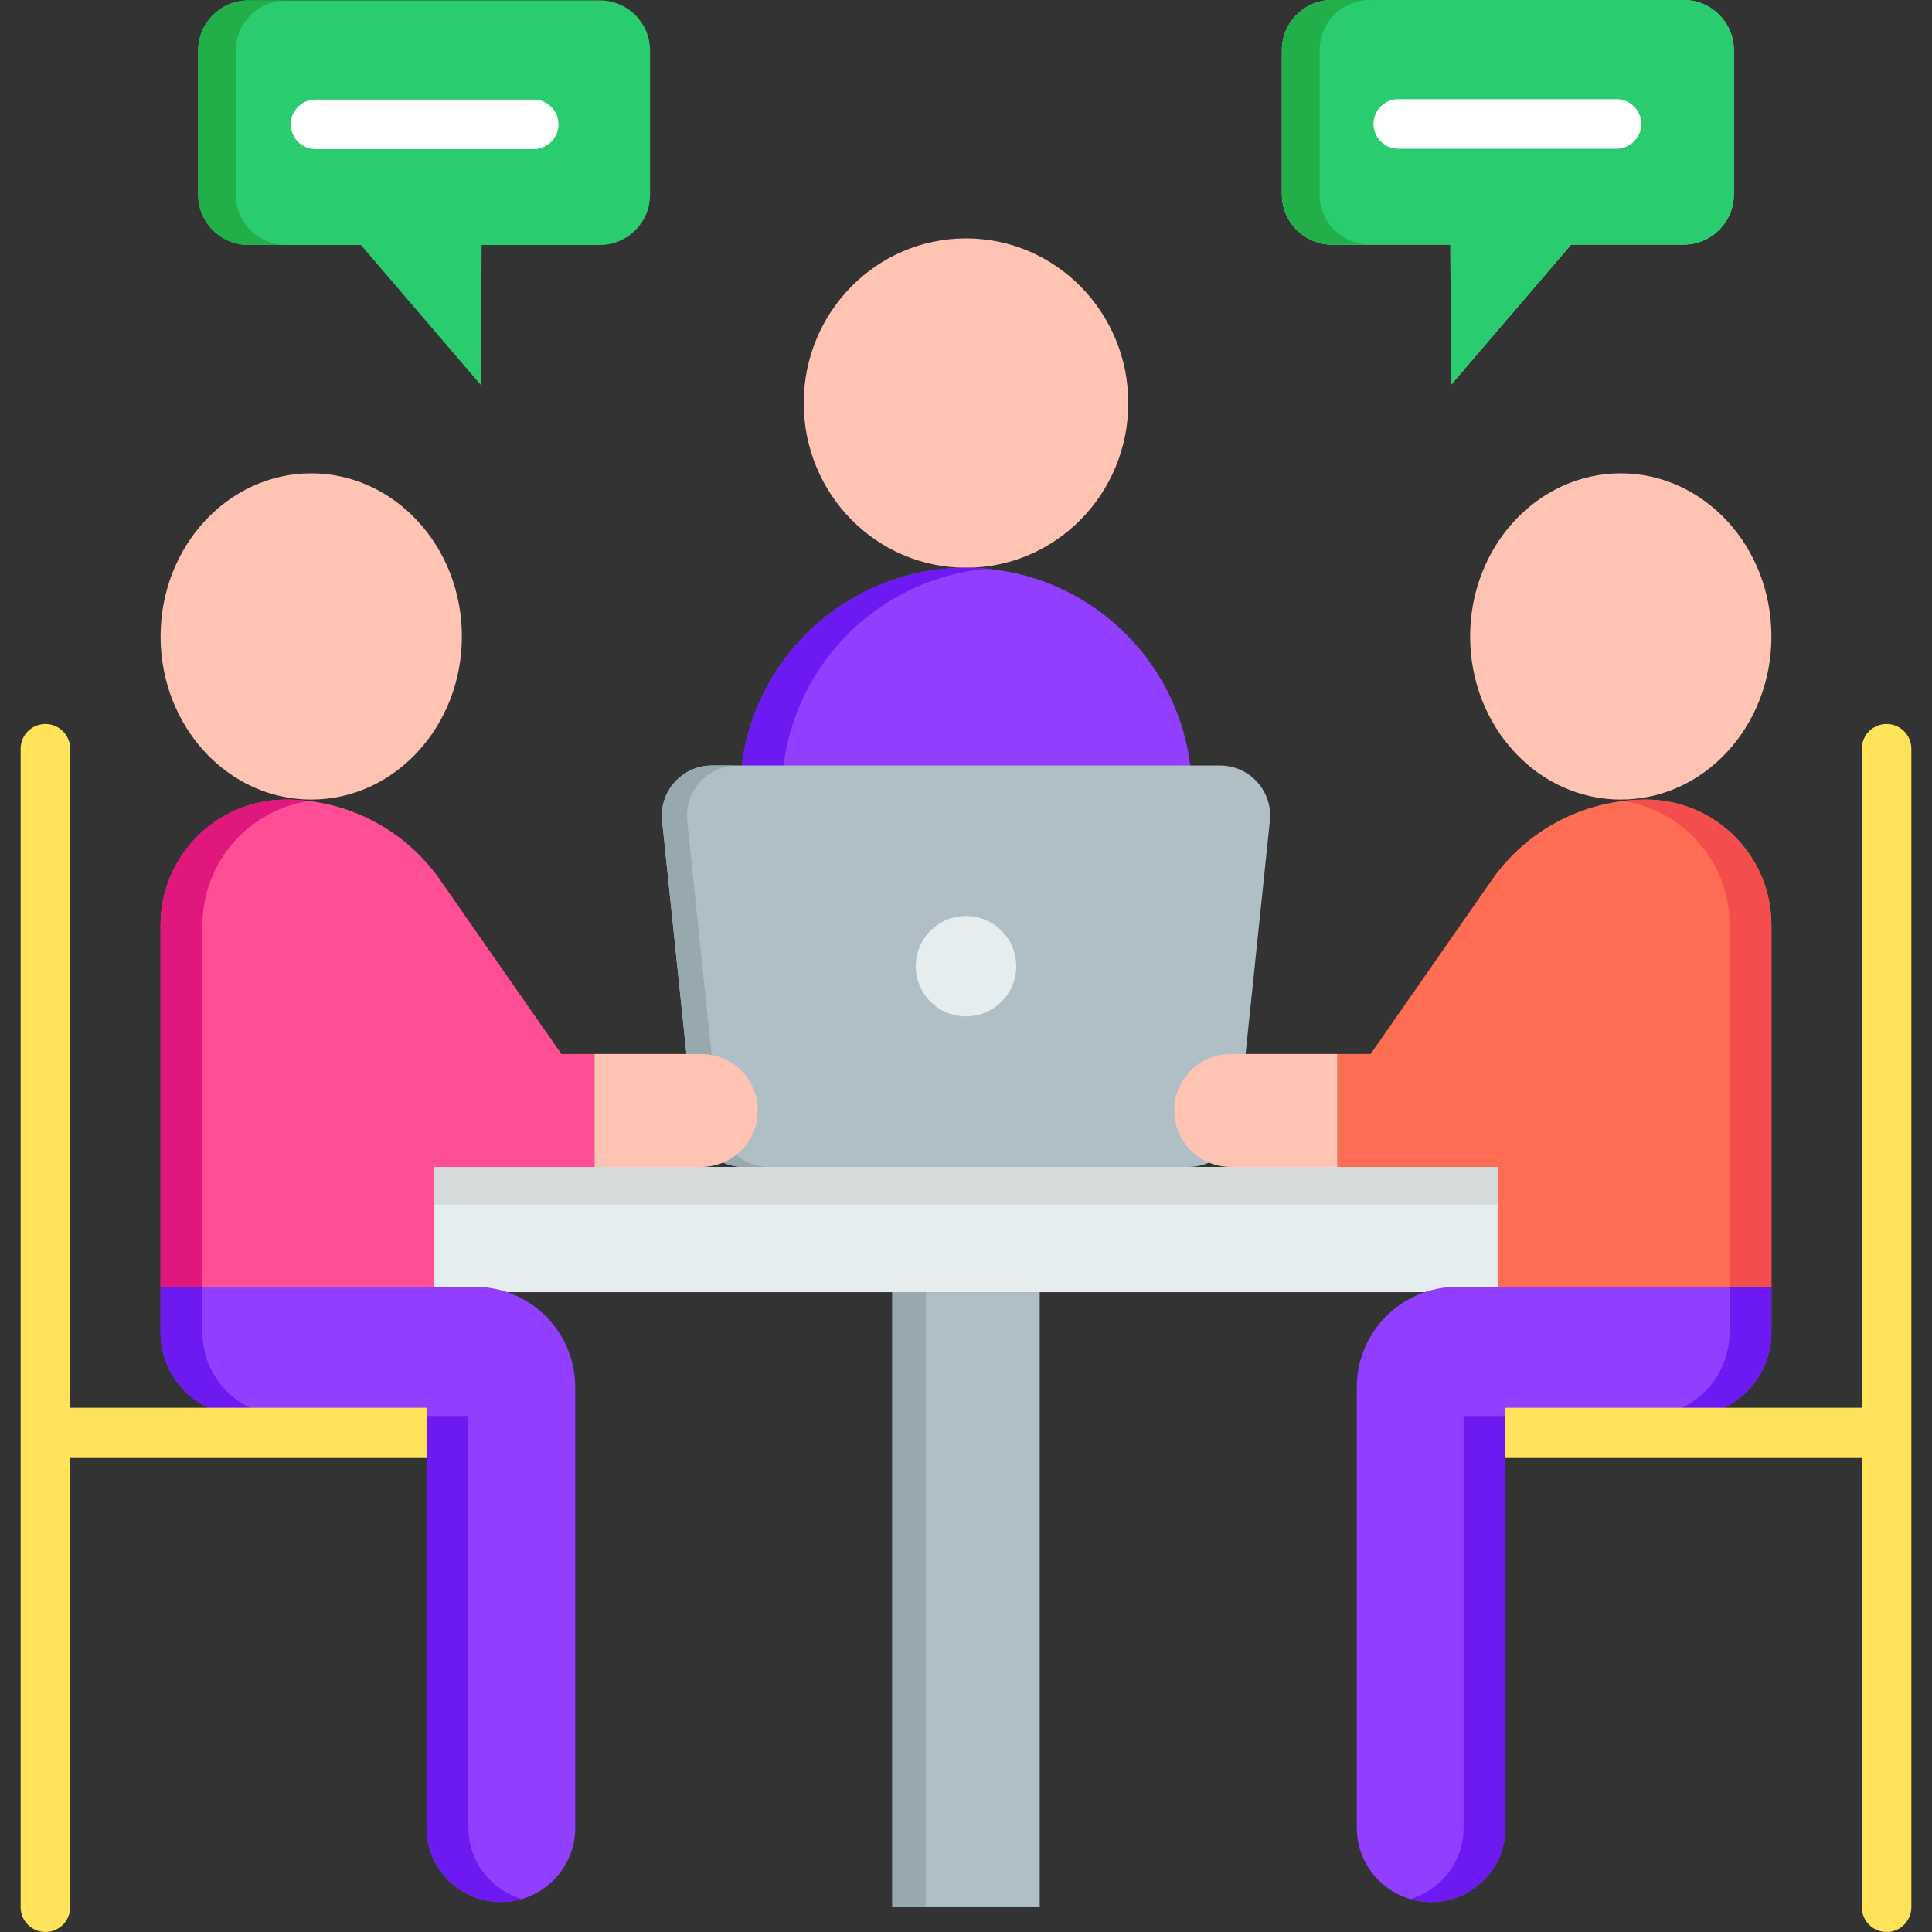
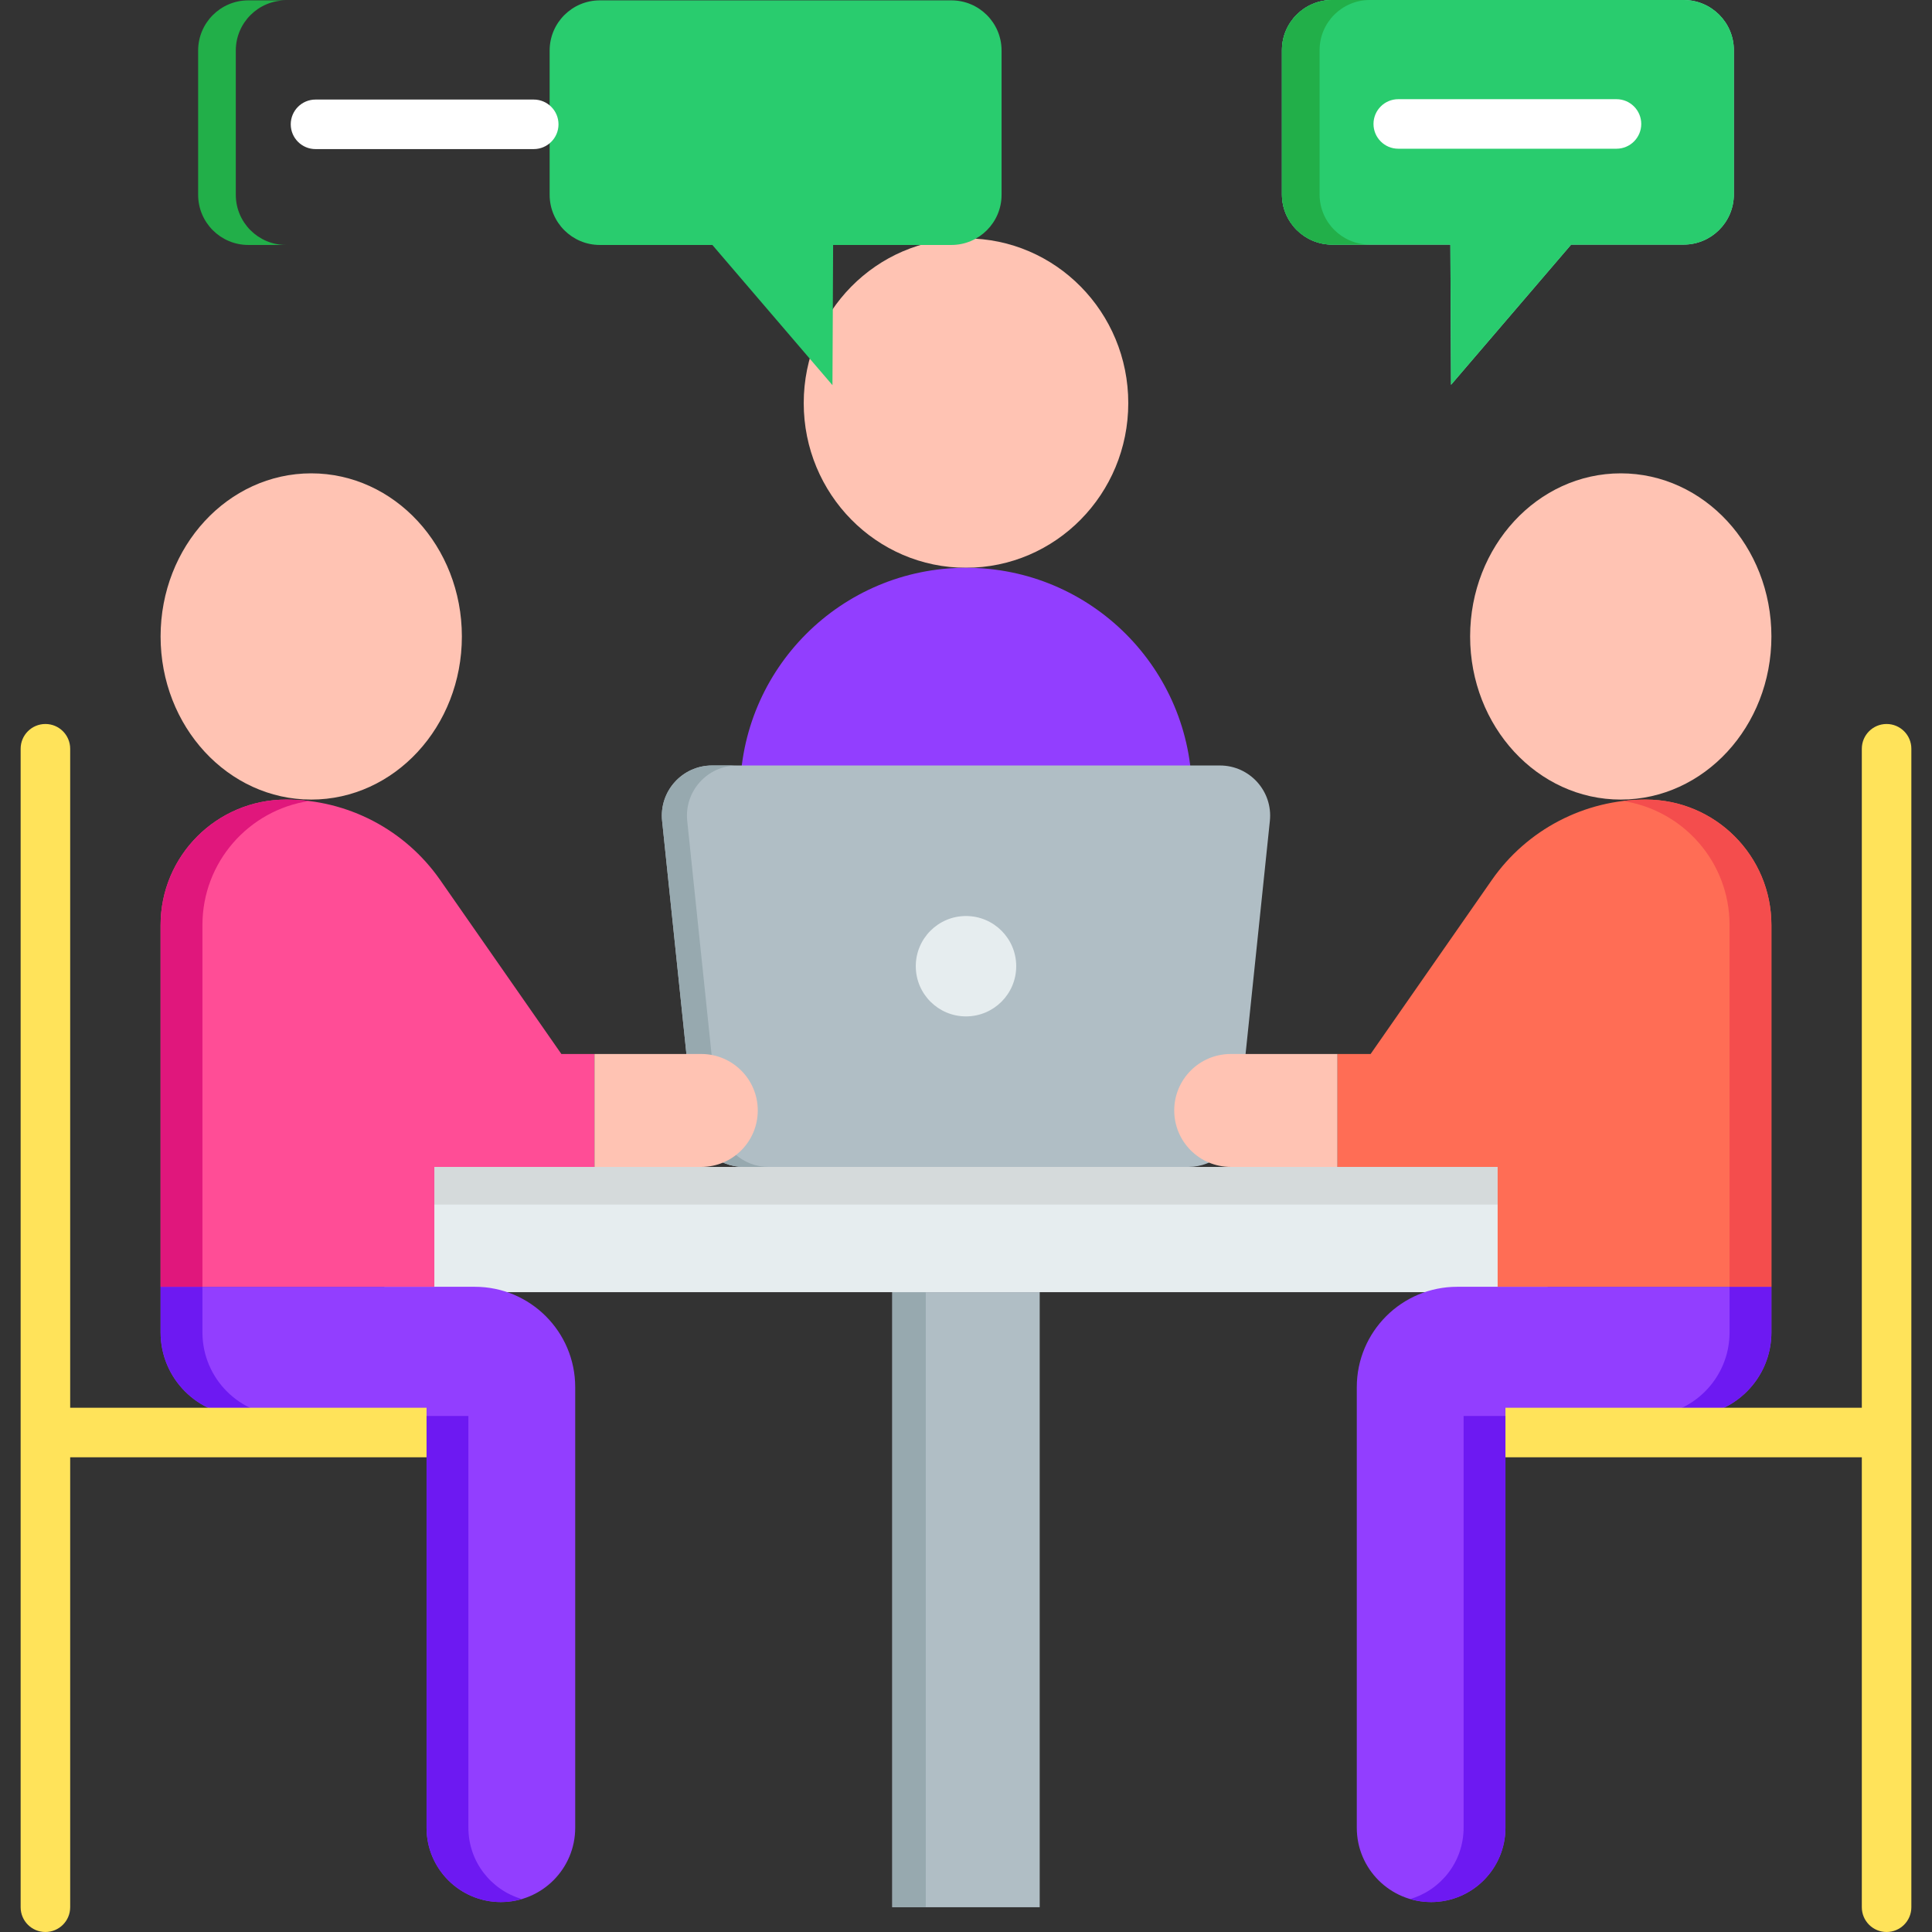
<svg xmlns="http://www.w3.org/2000/svg" id="Layer_1" height="512" viewBox="0 0 468 468" width="512">
  <rect x="0" y="0" width="468" height="468" fill="#333333" stroke="none" />
  <g>
    <g>
      <g>
        <g>
          <ellipse cx="234" cy="97.642" fill="#ffc3b3" rx="39.309" ry="39.892" />
        </g>
      </g>
      <g>
        <g>
          <path d="m179.264 192.245v15.452h109.473v-15.452c0-30.216-24.507-54.711-54.738-54.71-30.23.001-54.735 24.495-54.735 54.71z" fill="#923eff" />
        </g>
      </g>
      <g>
-         <path d="m239.068 137.777c-1.67-.153-3.36-.242-5.07-.242-30.229.001-54.735 24.495-54.735 54.711v15.452h10.137v-15.452c0-28.508 21.816-51.912 49.668-54.469z" fill="#6d19f2" />
-       </g>
+         </g>
    </g>
    <g>
      <g>
        <path d="m287.911 282.671h-107.822c-6.23 0-11.453-4.705-12.098-10.898l-7.602-72.927c-.748-7.174 4.882-13.418 12.098-13.418h123.025c7.216 0 12.846 6.244 12.098 13.418l-7.602 72.927c-.645 6.194-5.868 10.898-12.097 10.898z" fill="#b0bec5" />
      </g>
      <g>
        <path d="m174.073 271.773-7.602-72.927c-.748-7.174 4.882-13.418 12.098-13.418h-6.082c-7.216 0-12.846 6.244-12.098 13.418l7.602 72.927c.646 6.193 5.868 10.898 12.098 10.898h6.082c-6.23 0-11.452-4.705-12.098-10.898z" fill="#97a9af" />
      </g>
      <g>
        <ellipse cx="234" cy="234.05" fill="#e6edef" rx="12.164" ry="12.158" />
      </g>
    </g>
    <g>
      <g>
        <g>
          <path d="m216.147 313.009h35.706v148.991h-35.706z" fill="#b0bec5" />
        </g>
        <g>
          <path d="m216.147 313.009h8.109v148.991h-8.109z" fill="#97a9af" />
        </g>
      </g>
      <g>
        <path d="m93.105 282.671h281.791v30.338h-281.791z" fill="#e6edef" />
      </g>
      <g>
        <path d="m93.105 282.671h281.791v9.118h-281.791z" fill="#d5dadb" />
      </g>
    </g>
    <g>
      <g>
        <g>
          <g>
            <path d="m139.337 336.021v106.731c0 9.939-8.061 17.996-18.005 17.996-9.944 0-18.005-8.057-18.005-17.996v-99.747h-44.153c-11.196 0-20.273-9.072-20.273-20.263v-11.037h76.108c13.436 0 24.328 10.887 24.328 24.316z" fill="#923eff" />
          </g>
        </g>
        <g>
          <g>
            <path d="m49.037 322.742v-11.037h-10.136v11.037c0 11.191 9.076 20.263 20.273 20.263h10.136c-11.196 0-20.273-9.072-20.273-20.263z" fill="#6d19f2" />
          </g>
          <g>
            <path d="m113.463 442.752v-99.747h-10.136v99.747c0 9.939 8.061 17.996 18.005 17.996 1.761 0 3.459-.264 5.068-.736-7.474-2.189-12.937-9.082-12.937-17.26z" fill="#6d19f2" />
          </g>
        </g>
        <g>
          <g>
            <path d="m135.988 255.316-29.368-42.154c-8.501-12.201-22.435-19.475-37.311-19.475-16.794 0-30.409 13.608-30.409 30.395v87.623h66.315v-29.034-21.345 21.345h38.785v-27.355z" fill="#ff4d96" />
          </g>
          <g>
            <path d="m169.875 255.316h-25.875v27.355h25.875c7.557 0 13.684-6.124 13.684-13.677s-6.127-13.678-13.684-13.678z" fill="#ffc3b3" />
          </g>
          <g>
            <path d="m74.876 194.03c-1.834-.226-3.692-.343-5.566-.343-16.794 0-30.409 13.608-30.409 30.395v87.623h10.136v-87.623c0-15.233 11.213-27.848 25.839-30.052z" fill="#e0177c" />
          </g>
        </g>
        <g>
          <g>
            <ellipse cx="75.392" cy="154.174" fill="#ffc3b3" rx="36.491" ry="39.513" />
          </g>
        </g>
      </g>
      <g>
        <g>
          <path d="m11 468c-3.313 0-6-2.687-6-6v-280.624c0-3.313 2.687-6 6-6s6 2.687 6 6v280.624c0 3.313-2.687 6-6 6z" fill="#ffe35a" />
        </g>
        <g>
          <path d="m11 341.007h92.327v12h-92.327z" fill="#ffe35a" />
        </g>
      </g>
    </g>
    <g>
      <g>
        <g>
          <g>
            <g>
              <path d="m328.663 336.021v106.731c0 9.939 8.061 17.996 18.005 17.996 9.944 0 18.005-8.057 18.005-17.996v-99.747h44.153c11.196 0 20.273-9.072 20.273-20.263v-11.037h-76.108c-13.436 0-24.328 10.887-24.328 24.316z" fill="#923eff" />
            </g>
          </g>
          <g>
            <path d="m354.537 442.752c0 8.178-5.463 15.071-12.937 17.261 1.609.471 3.307.736 5.068.736 9.944 0 18.005-8.057 18.005-17.996v-99.747h-10.136z" fill="#6d19f2" />
          </g>
          <g>
            <path d="m418.963 311.705v11.037c0 11.191-9.076 20.263-20.273 20.263h10.136c11.196 0 20.273-9.072 20.273-20.263v-11.037z" fill="#6d19f2" />
          </g>
        </g>
        <g>
          <g>
            <path d="m298.125 255.316c-7.557 0-13.684 6.124-13.684 13.677s6.127 13.677 13.684 13.677h25.875v-27.355h-25.875z" fill="#ffc3b3" />
          </g>
          <g>
            <path d="m398.69 193.688c-14.875 0-28.81 7.273-37.311 19.475l-29.368 42.154h-8.011v27.355h38.783v-21.345 21.345 29.034h66.315v-87.623c.001-16.787-13.614-30.395-30.408-30.395z" fill="#ff6d55" />
          </g>
          <g>
            <path d="m398.69 193.688c-1.873 0-3.731.117-5.566.343 14.626 2.204 25.839 14.818 25.839 30.052v87.623h10.136v-87.623c0-16.787-13.615-30.395-30.409-30.395z" fill="#f44d4d" />
          </g>
        </g>
        <g>
          <ellipse cx="392.608" cy="154.174" fill="#ffc3b3" rx="36.491" ry="39.513" />
        </g>
      </g>
      <g>
        <g>
          <path d="m457 468c-3.313 0-6-2.687-6-6v-280.624c0-3.313 2.687-6 6-6s6 2.687 6 6v280.624c0 3.313-2.687 6-6 6z" fill="#ffe35a" />
        </g>
        <g>
          <path d="m364.673 341.007h92.327v12h-92.327z" fill="#ffe35a" />
        </g>
      </g>
    </g>
    <g>
      <g>
        <path d="m322.693 0h85.145c6.718 0 12.164 5.443 12.164 12.158v34.937c0 6.715-5.446 12.158-12.164 12.158h-27.253l-29.09 33.958-.163-33.958h-28.639c-6.718 0-12.164-5.443-12.164-12.158v-34.937c.001-6.715 5.446-12.158 12.164-12.158z" fill="#7af4c2" />
      </g>
      <g>
        <path d="m322.693 0h85.145c6.718 0 12.164 5.443 12.164 12.158v34.937c0 6.715-5.446 12.158-12.164 12.158h-27.253l-29.09 33.958-.163-33.958h-28.639c-6.718 0-12.164-5.443-12.164-12.158v-34.937c.001-6.715 5.446-12.158 12.164-12.158z" fill="#29cc6e" />
      </g>
      <g>
        <path d="m331.816 0h-9.123c-6.718 0-12.164 5.443-12.164 12.158v34.937c0 6.715 5.446 12.158 12.164 12.158h9.123c-6.718 0-12.164-5.443-12.164-12.158v-34.937c0-6.715 5.446-12.158 12.164-12.158z" fill="#22af49" />
      </g>
      <g>
        <path d="m391.57 36.026h-52.859c-3.313 0-6-2.687-6-6s2.687-6 6-6h52.859c3.313 0 6 2.687 6 6s-2.686 6-6 6z" fill="#fff" />
      </g>
    </g>
    <g>
      <g>
-         <path d="m145.307.088h-85.146c-6.718 0-12.164 5.443-12.164 12.158v34.937c0 6.715 5.446 12.158 12.164 12.158h27.253l29.09 33.958.163-33.958h28.639c6.718 0 12.164-5.443 12.164-12.158v-34.937c0-6.715-5.445-12.158-12.163-12.158z" fill="#29cc6e" />
+         <path d="m145.307.088c-6.718 0-12.164 5.443-12.164 12.158v34.937c0 6.715 5.446 12.158 12.164 12.158h27.253l29.09 33.958.163-33.958h28.639c6.718 0 12.164-5.443 12.164-12.158v-34.937c0-6.715-5.445-12.158-12.163-12.158z" fill="#29cc6e" />
      </g>
      <g>
        <path d="m69.284.088h-9.123c-6.718 0-12.164 5.443-12.164 12.158v34.937c0 6.715 5.446 12.158 12.164 12.158h9.123c-6.718 0-12.164-5.443-12.164-12.158v-34.937c0-6.715 5.446-12.158 12.164-12.158z" fill="#22af49" />
      </g>
      <g>
        <path d="m129.289 36.115h-52.859c-3.313 0-6-2.687-6-6s2.687-6 6-6h52.859c3.313 0 6 2.687 6 6s-2.687 6-6 6z" fill="#fff" />
      </g>
    </g>
  </g>
</svg>